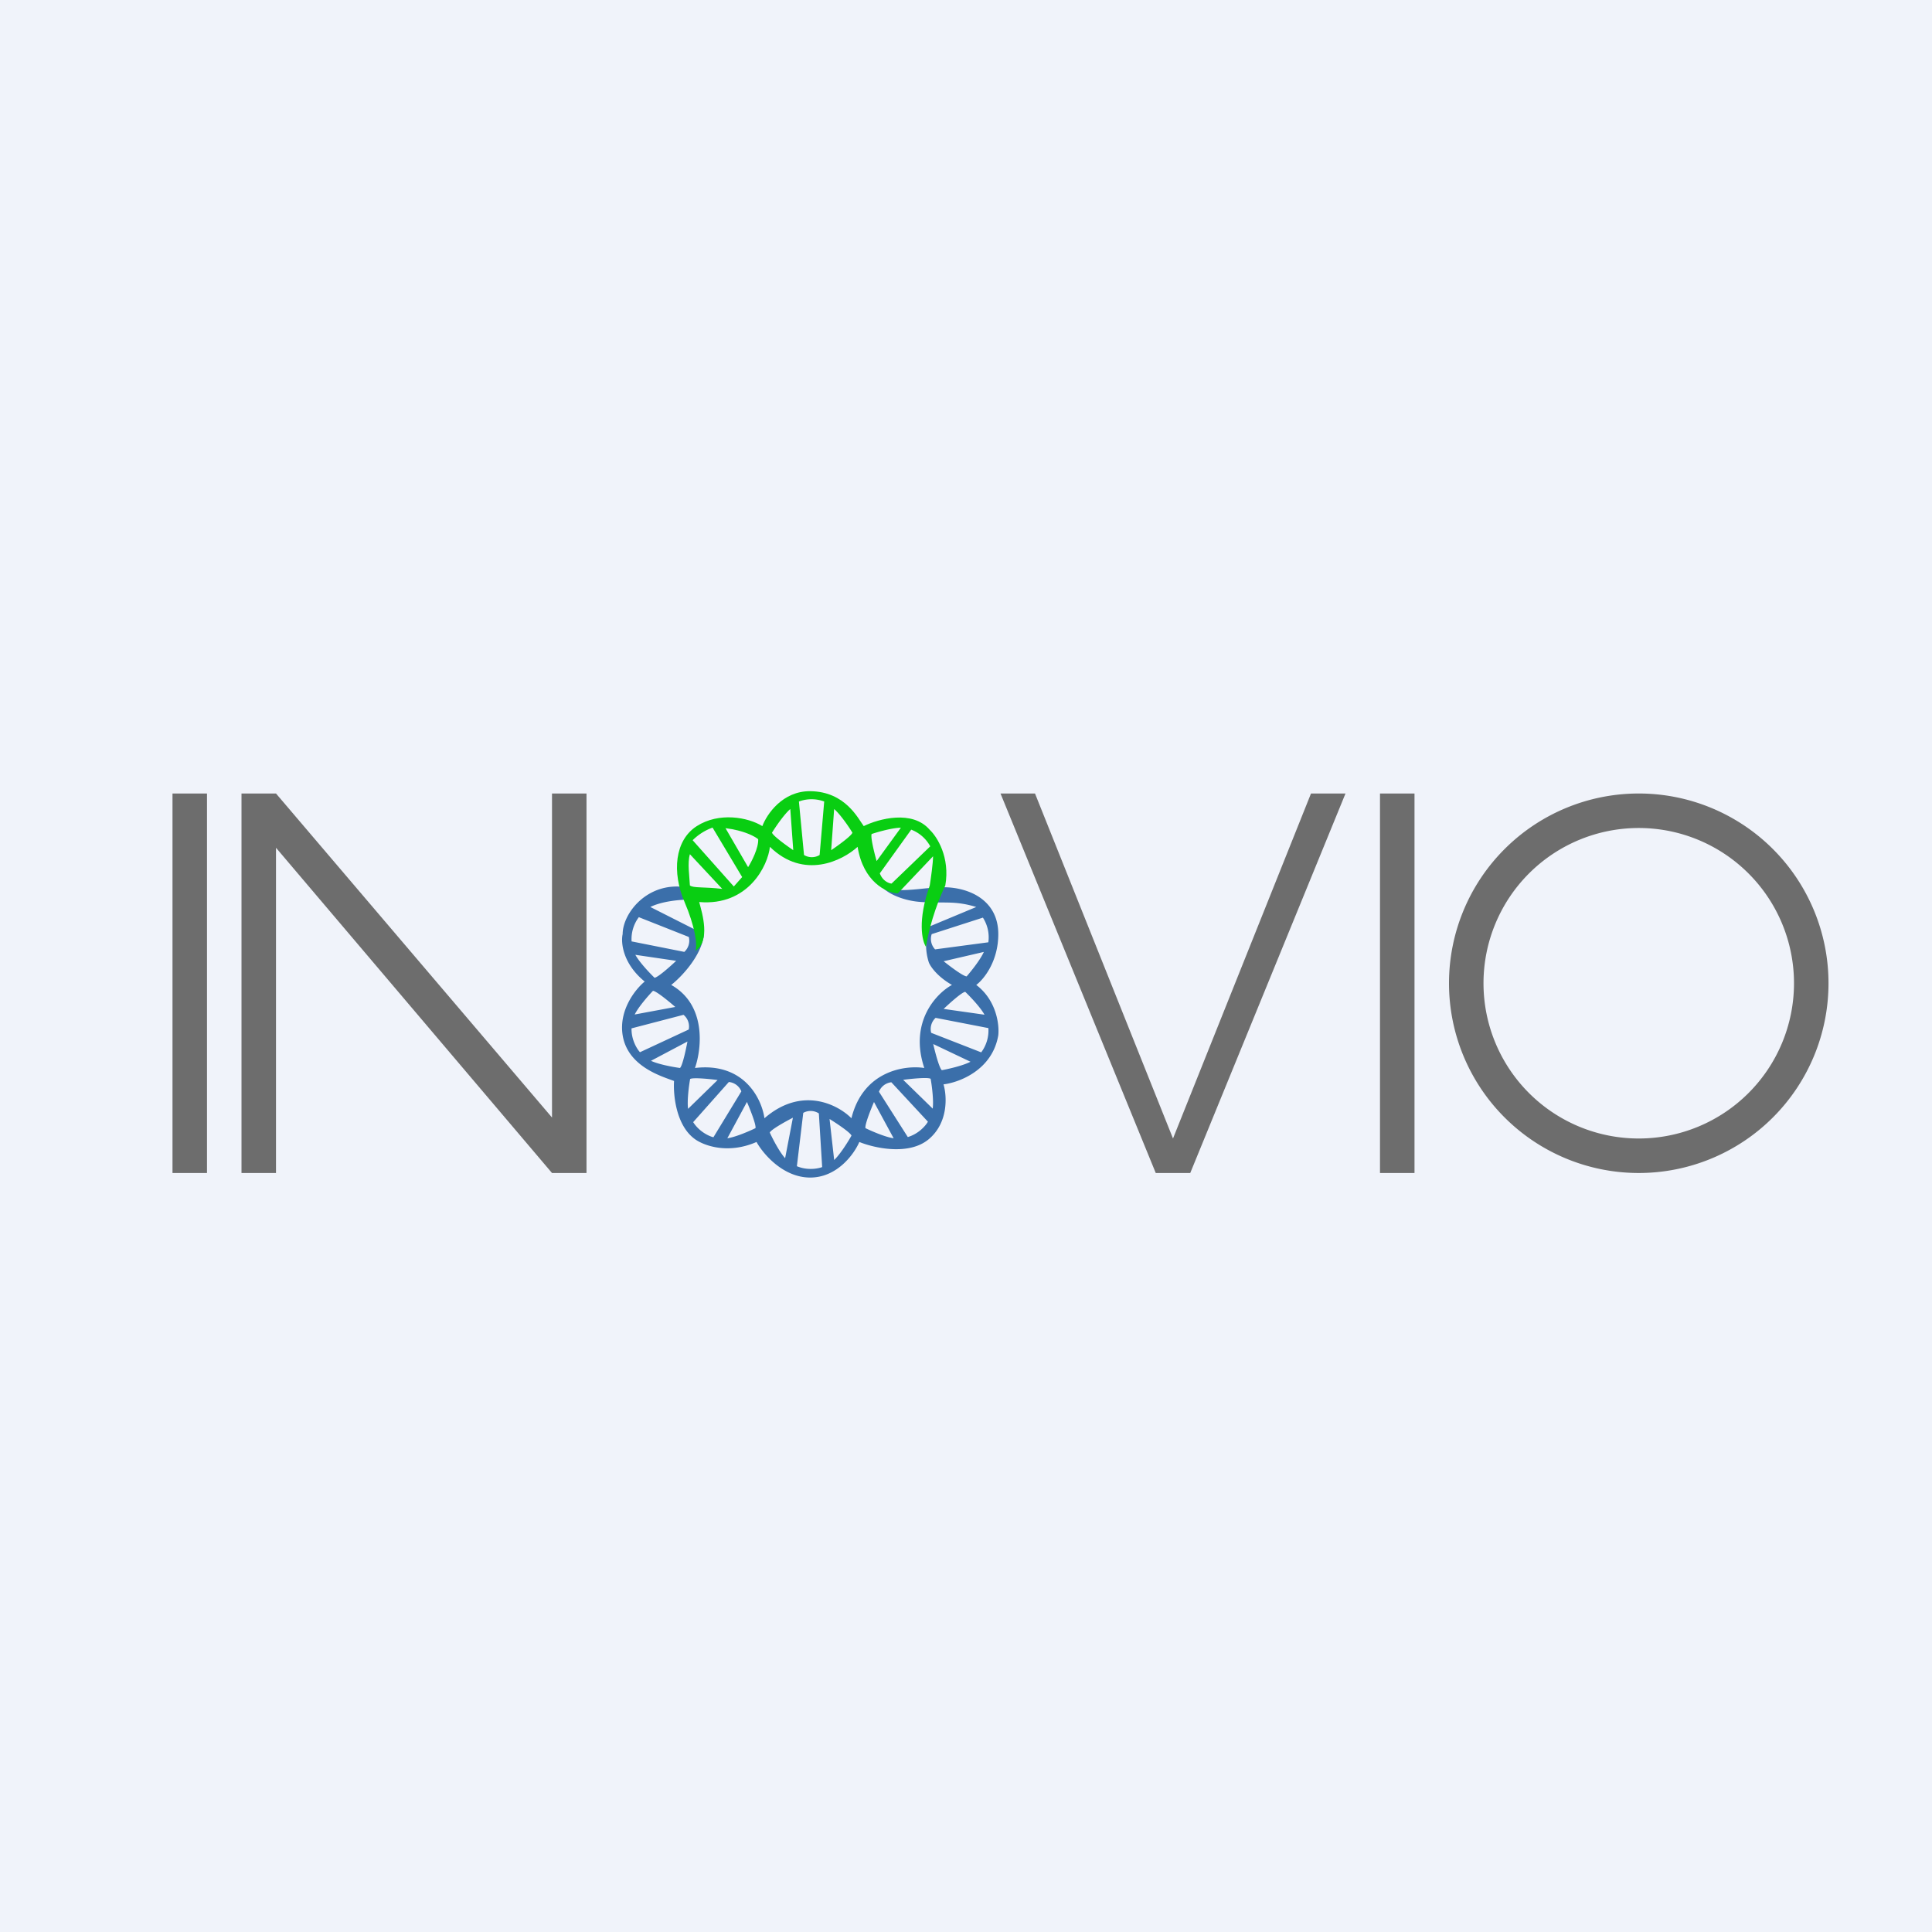
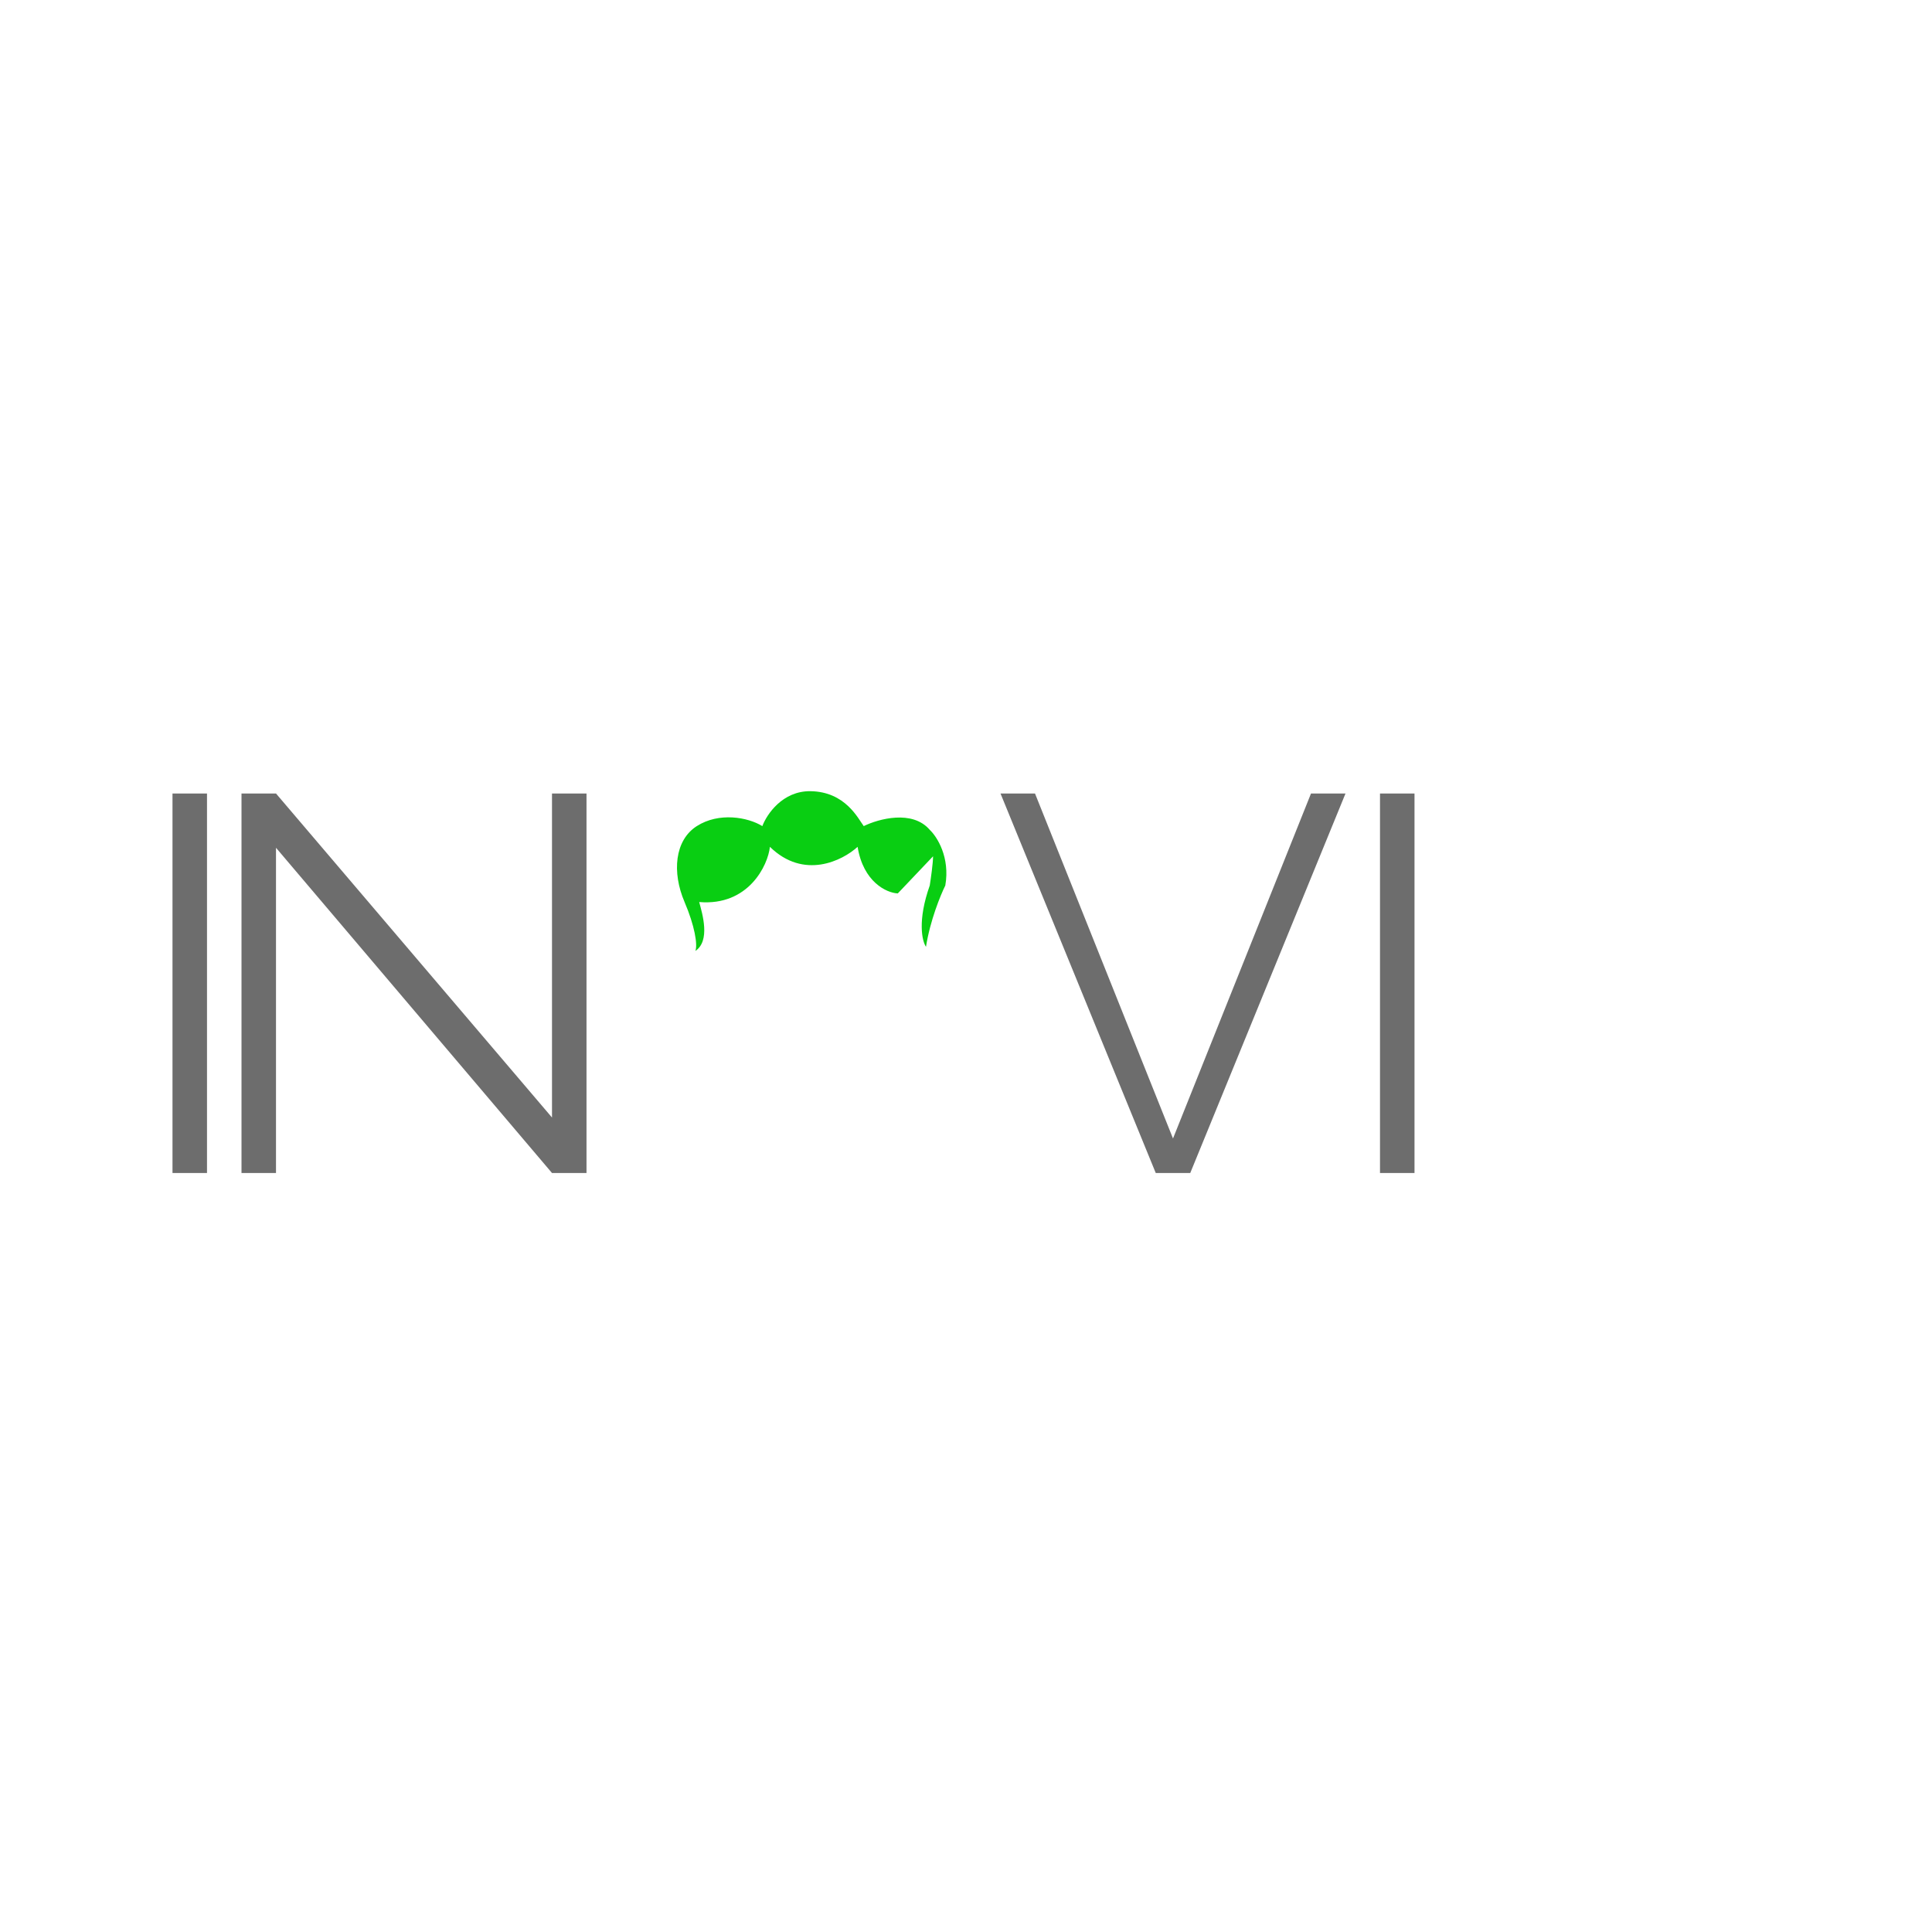
<svg xmlns="http://www.w3.org/2000/svg" width="56" height="56">
-   <path fill="#F0F3FA" d="M0 0h56v56H0z" />
-   <path d="M19.882 25.717c1.113.17 1.763-.07 1.948-.213-.406.365-.863.615-1.103.605-1.1-.118-1.69.083-1.876.181l1.555.786c-.066.629-.66 1.244-.95 1.473 1.023.576.885 1.845.688 2.407 1.428-.17 1.937.9 2.014 1.457 1.087-.943 2.133-.393 2.521 0 .34-1.375 1.55-1.544 2.112-1.457-.445-1.336.35-2.161.802-2.407-.432-.248-.627-.54-.671-.654a1.704 1.704 0 010-1.032l1.375-.573c-.638-.196-.95-.098-1.62-.147-.538-.04-.962-.262-1.099-.426.52.186 1.193 0 1.77 0 .72 0 1.588.36 1.588 1.359 0 .799-.426 1.315-.639 1.473.59.446.671 1.157.639 1.457-.17 1.009-1.13 1.37-1.588 1.425.098.327.15 1.103-.426 1.588-.576.485-1.583.257-2.014.082-.147.344-.638 1.031-1.424 1.031-.786 0-1.365-.687-1.556-1.031-.838.367-1.538.098-1.784-.082-.55-.393-.633-1.288-.606-1.686-.344-.131-1.342-.41-1.49-1.326-.117-.734.377-1.343.639-1.556-.642-.524-.693-1.135-.639-1.375 0-.606.72-1.53 1.834-1.359z" fill="#3B6FAA" />
  <path d="M19.842 26.146c.295.688.383 1.236.314 1.418.438-.295.205-1.072.11-1.418 1.43.122 1.995-1.067 2.05-1.6.984.963 2.105.401 2.542 0 .164 1.017.837 1.336 1.165 1.35l1.022-1.076c0 .197-.064.647-.096.847-.36 1.017-.223 1.609-.109 1.777.12-.765.424-1.503.56-1.777.143-.82-.241-1.417-.45-1.613-.504-.59-1.486-.319-1.914-.109-.164-.219-.533-.998-1.545-1.012-.809-.01-1.266.67-1.394 1.012-.424-.26-1.258-.41-1.9 0-.642.41-.724 1.34-.355 2.2z" fill="#09CE12" />
-   <path d="M24.092 24.643l.086-1.193c.187.162.432.525.53.686-.03.094-.423.377-.616.507zm3.26 3.219l1.165-.27c-.1.227-.374.567-.498.709-.1-.002-.486-.293-.667-.439zm-.302 2.4l1.08.513c-.218.115-.645.211-.83.245-.077-.063-.198-.532-.25-.758zm-1.717 1.68l.57 1.052c-.246-.036-.647-.211-.817-.294-.024-.096.155-.545.247-.758zm-2.35.454l-.226 1.175c-.167-.183-.366-.572-.445-.744.042-.09.465-.324.671-.43zM20.8 31.305l-.856.835c-.032-.245.026-.679.06-.865.085-.049.566 0 .796.03zm-1.227-2.118l-1.176.219c.11-.222.398-.55.53-.687.098.007.471.315.646.468zm5.837-4.229l.703-.967c-.248.003-.669.123-.848.183-.037.091.08.56.144.784zm-2.417-.315l-.086-1.193c-.187.162-.431.525-.53.686.031.094.424.377.616.507zm4.359 4.601l1.184.168c-.119-.218-.422-.533-.558-.663-.098.01-.458.334-.626.495zm-1.173 2.055l.856.835c.032-.246-.026-.68-.06-.865-.085-.05-.566 0-.796.03zm-2.134 1.135l.134 1.189c.18-.17.41-.542.502-.707-.035-.092-.439-.36-.636-.482zm-2.395-.492l-.568 1.052c.245-.036.646-.211.816-.294.024-.096-.155-.545-.247-.758zm-1.724-1.753l-1.057.559c.224.106.654.183.841.208.073-.066.174-.54.216-.767zM19.6 27.85l-1.184-.174c.119.218.42.534.556.665.098-.01.46-.332.628-.492zm4.29-4.618a1.056 1.056 0 00-.733 0l.148 1.551a.438.438 0 00.452 0l.133-1.552zm3.073 1.298a1.057 1.057 0 00-.551-.482l-.91 1.266c.081.22.26.29.34.297l1.122-1.08zm1.685 2.783a1.057 1.057 0 00-.158-.715l-1.484.478a.438.438 0 00.098.442l1.544-.205zm-.207 3.19a1.06 1.06 0 00.208-.703l-1.53-.297a.438.438 0 00-.128.434l1.45.566zm-2.128 2.455c.32-.095.522-.336.583-.445l-1.06-1.143a.439.439 0 00-.359.274l.836 1.314zm-3.215.845c.308.13.617.07.733.025l-.096-1.555a.438.438 0 00-.452-.016l-.185 1.546zm-3.006-1.277c.179.281.466.41.587.438l.81-1.331a.438.438 0 00-.363-.271l-1.034 1.164zm-1.787-2.718c-.007.334.16.6.245.691l1.413-.658a.438.438 0 00-.151-.426l-1.507.393zm.212-3.223a1.057 1.057 0 00-.21.702l1.528.304a.438.438 0 00.13-.433l-1.448-.573zm2.137-2.597a1.583 1.583 0 00-.577.366l1.193 1.341.242-.273-.858-1.434z" fill="#F0F3FA" />
  <path d="M7 23v11h1v-9.427L16 34h1V23h-1v9.392L8 23H7zm-2 0h1v11H5zm35 0h1v11h-1zm-6.5 11L29 23h1l4 10 4-10h1l-4.5 11h-1z" fill="#6D6D6D" />
-   <path fill-rule="evenodd" d="M47.5 33a4.5 4.5 0 100-9 4.5 4.5 0 000 9zm0 1a5.5 5.5 0 100-11 5.5 5.5 0 000 11z" fill="#6D6D6D" />
-   <path d="M21.684 25.135l-.655-1.13c.531.064.854.24.948.32.011.258-.19.647-.293.81zm-1.687-.375l.938 1.005c-.531-.063-.843-.02-.938-.1-.011-.258-.076-.648 0-.905z" fill="#F0F3FA" />
</svg>